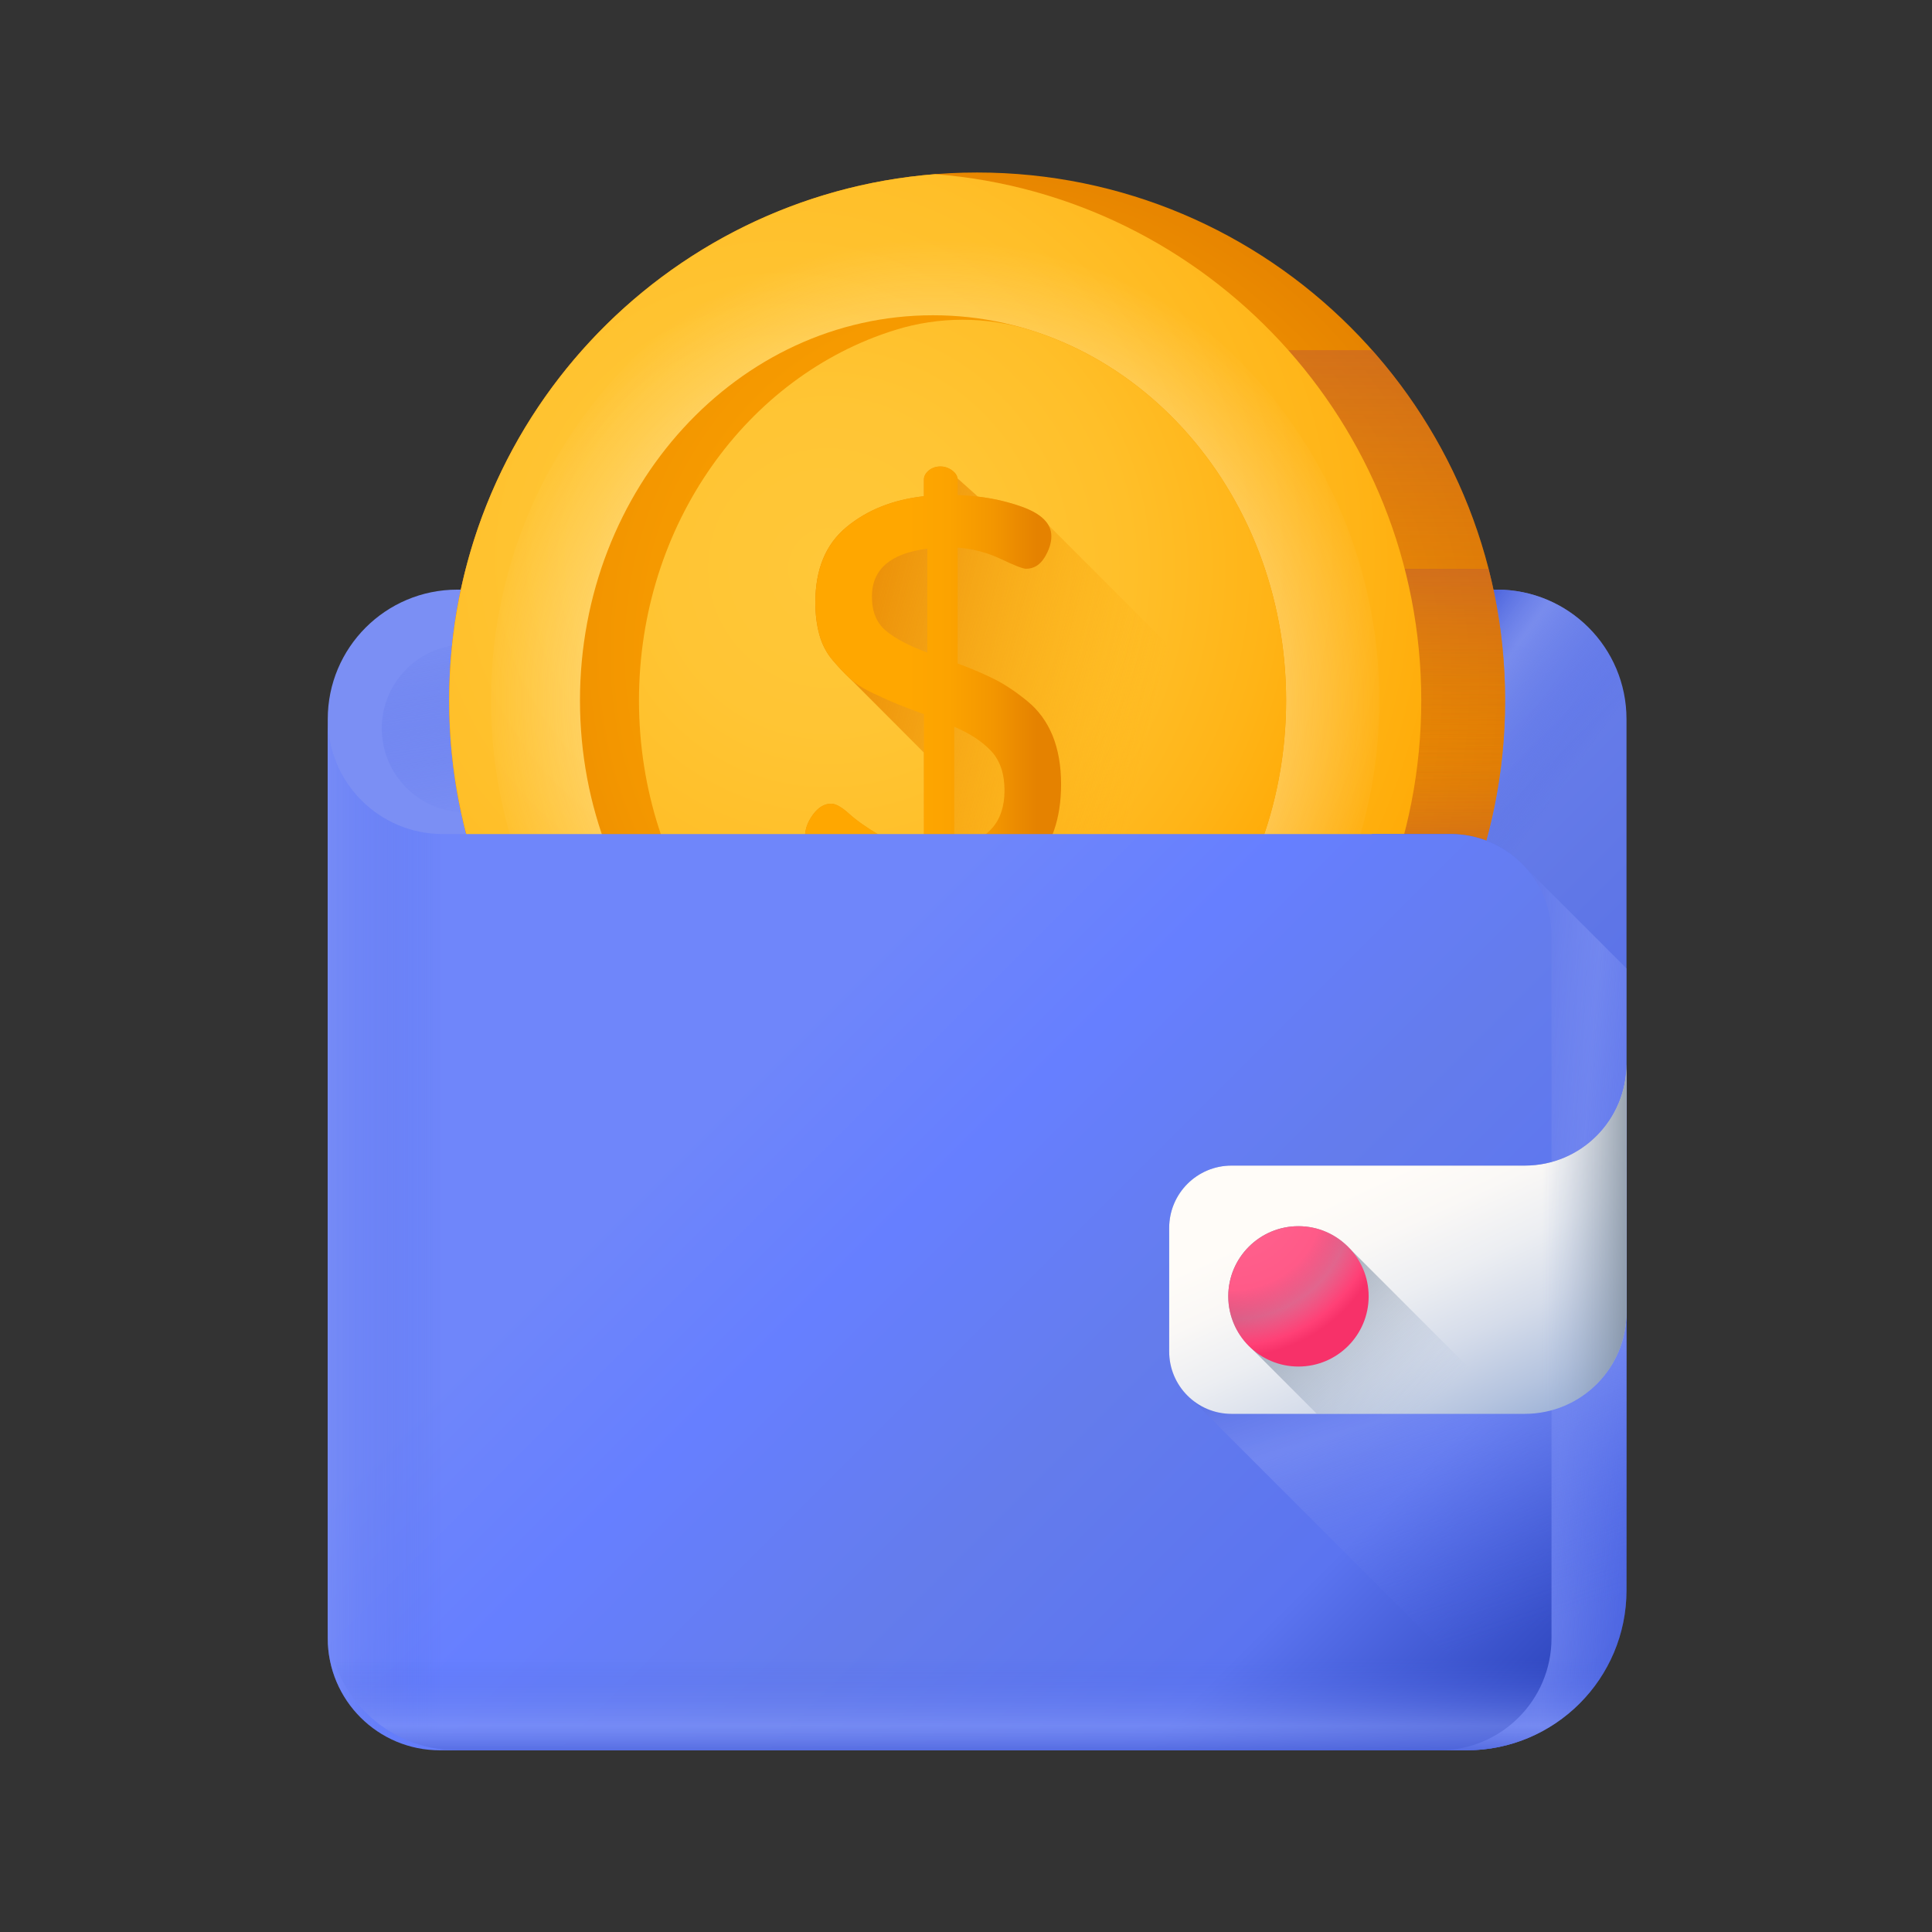
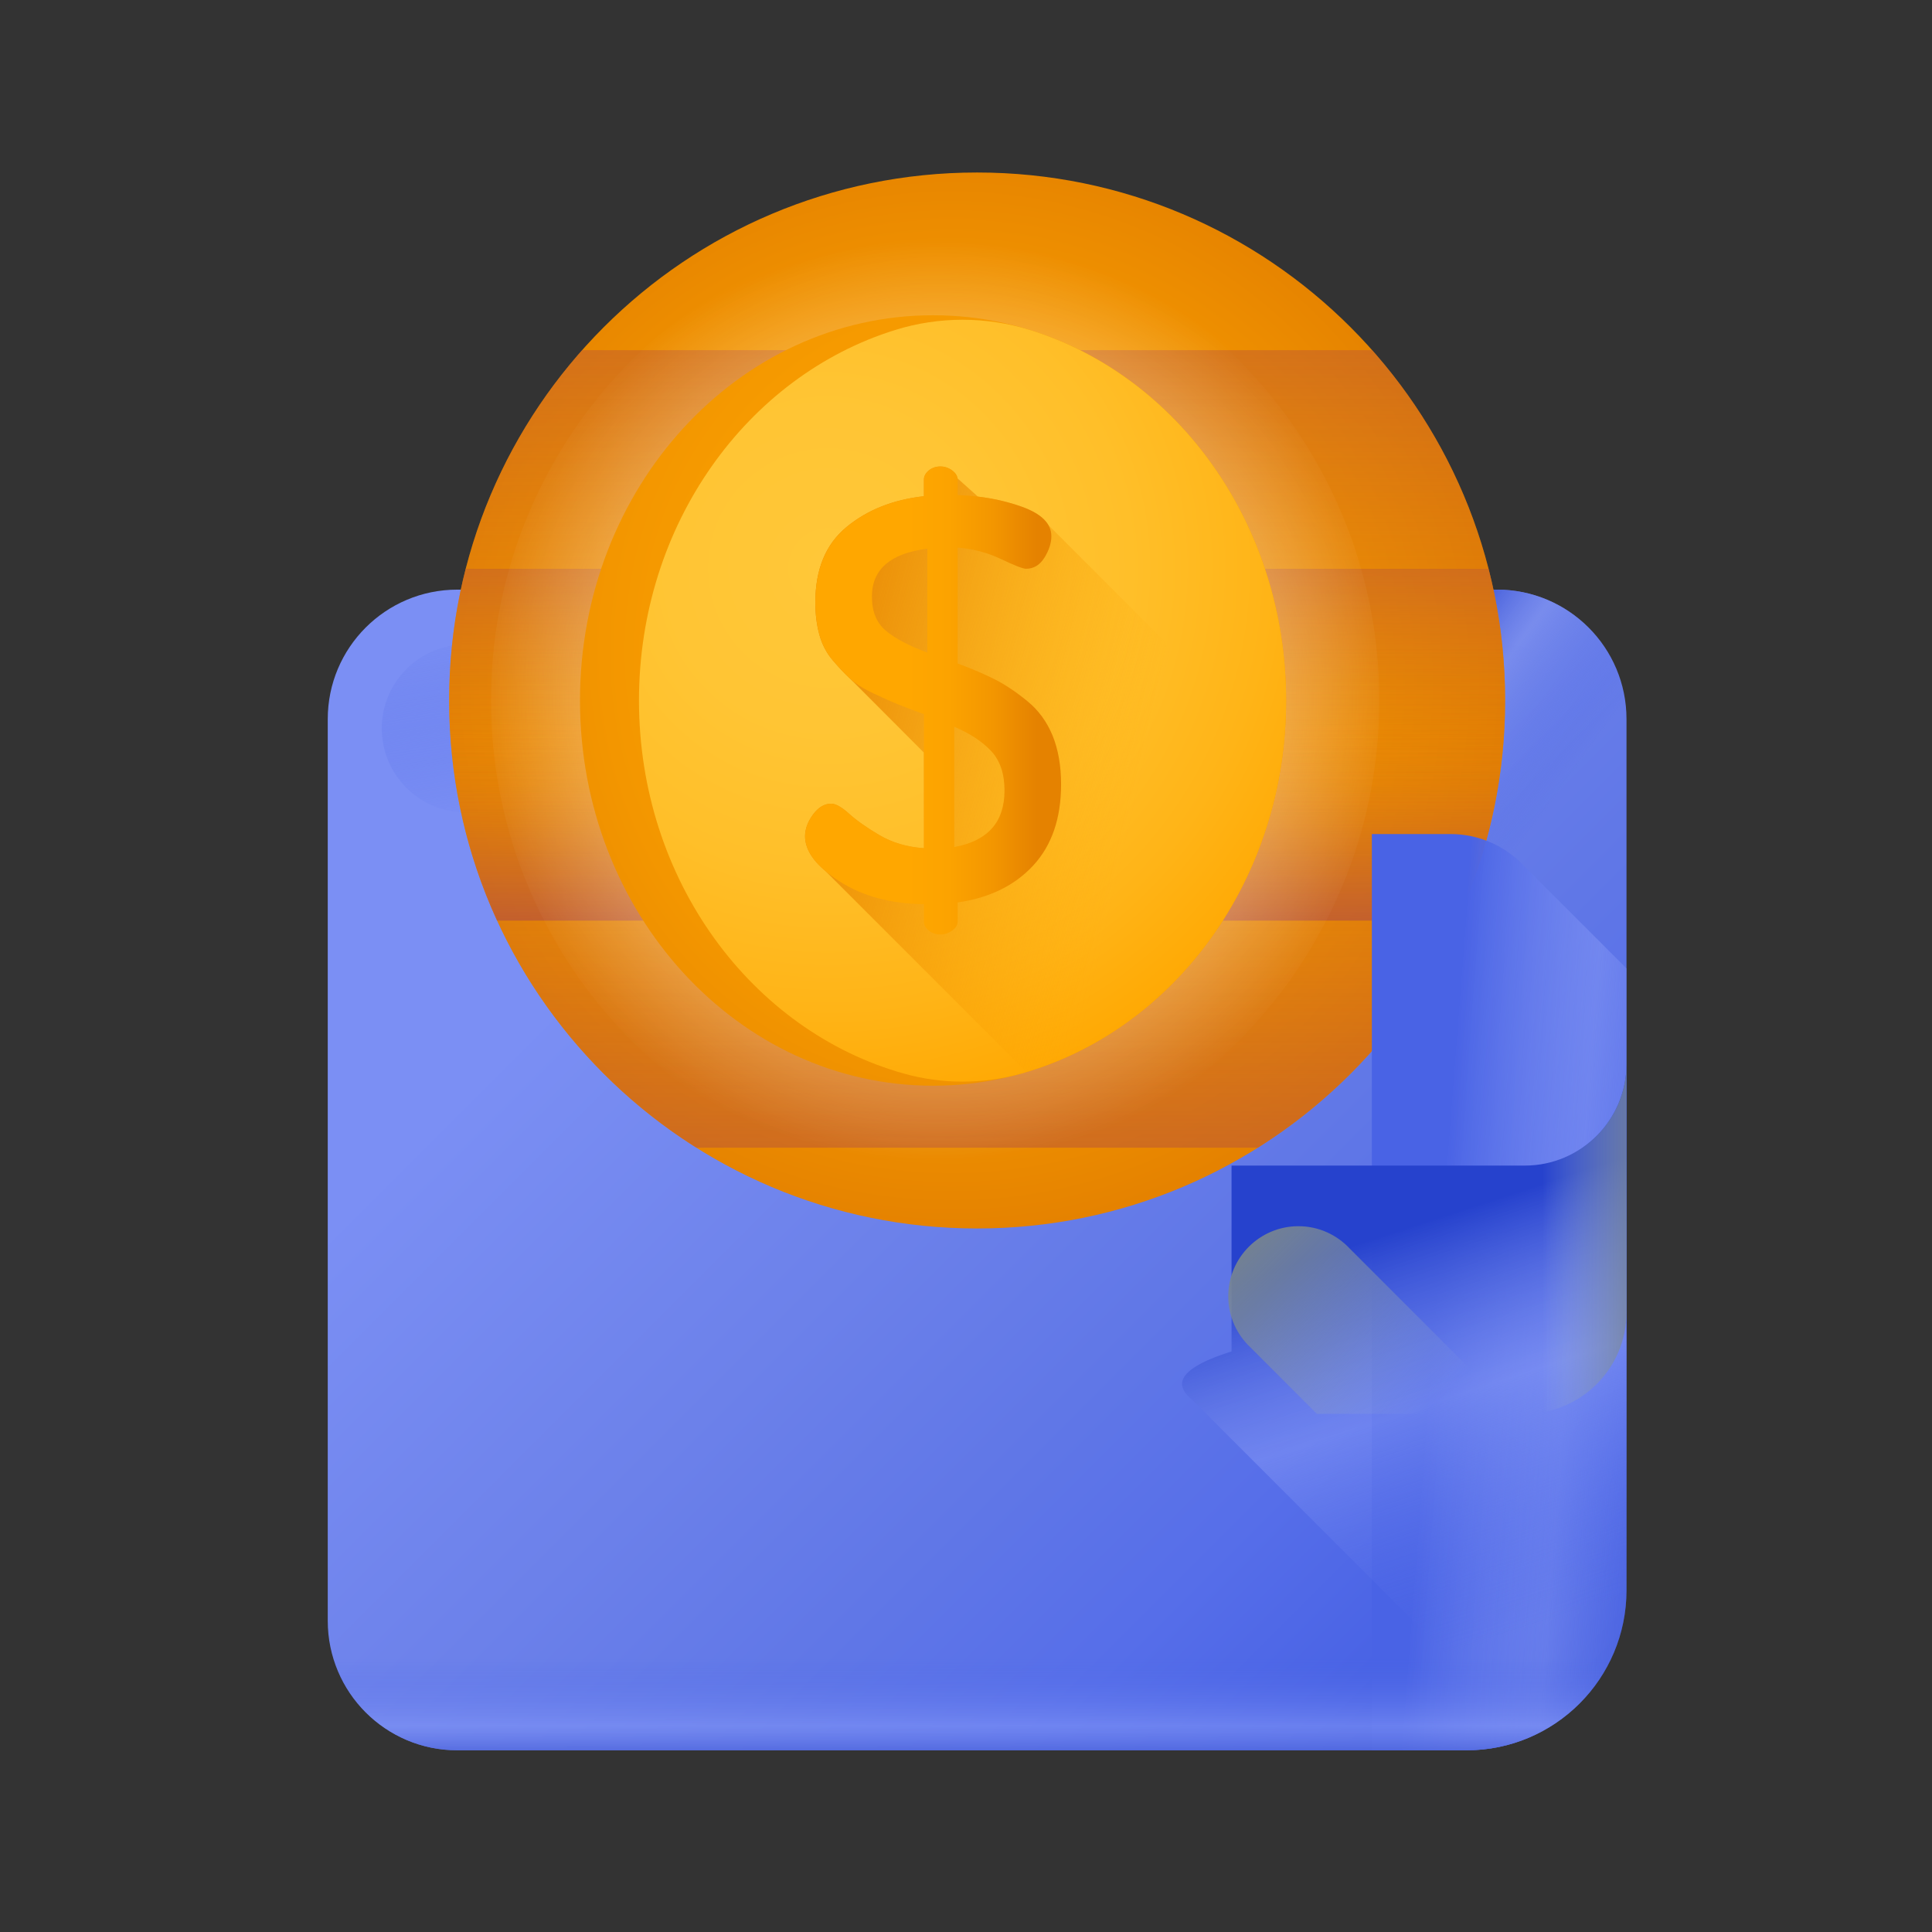
<svg xmlns="http://www.w3.org/2000/svg" width="56" height="56" viewBox="0 0 56 56" fill="none">
  <rect x="0" y="0" width="56" height="56" fill="#333333" stroke="none" />
  <path d="M47.145 20.844V46.096C47.145 48.657 45.069 50.733 42.508 50.733H13.253C11.18 50.733 9.5 49.053 9.5 46.98V20.844C9.5 18.771 11.18 17.091 13.253 17.091H43.392C45.465 17.091 47.145 18.771 47.145 20.844Z" fill="url(#paint0_linear_3110_2923)" />
  <path d="M43.557 23.548H13.5C12.156 23.548 11.066 22.459 11.066 21.114C11.066 19.77 12.156 18.681 13.5 18.681H43.557C44.901 18.681 45.99 19.77 45.99 21.114C45.99 22.459 44.901 23.548 43.557 23.548Z" fill="url(#paint1_linear_3110_2923)" />
  <path d="M43.392 17.091H39.764V39.939H42.508C45.069 39.939 47.145 37.863 47.145 35.302V20.844C47.145 18.771 45.465 17.091 43.392 17.091Z" fill="url(#paint2_linear_3110_2923)" />
  <path d="M43.627 20.304C43.627 28.756 36.775 35.608 28.322 35.608C19.87 35.608 13.019 28.756 13.019 20.304C13.019 11.852 19.87 5 28.322 5C36.775 5 43.627 11.852 43.627 20.304Z" fill="url(#paint3_radial_3110_2923)" />
  <path d="M13.019 20.304C13.019 25.767 15.881 30.559 20.187 33.267H36.459C40.764 30.559 43.626 25.767 43.626 20.304C43.626 14.842 40.764 10.049 36.459 7.341H20.187C15.881 10.049 13.019 14.842 13.019 20.304Z" fill="url(#paint4_linear_3110_2923)" />
  <path d="M13.019 20.304C13.019 24.2 14.476 27.756 16.874 30.458H39.772C42.169 27.756 43.627 24.2 43.627 20.304C43.627 16.407 42.17 12.851 39.772 10.149H16.874C14.476 12.851 13.019 16.407 13.019 20.304Z" fill="url(#paint5_linear_3110_2923)" />
  <path d="M13.019 20.304C13.019 22.581 13.517 24.742 14.409 26.685H42.236C43.128 24.742 43.627 22.581 43.627 20.304C43.627 18.027 43.128 15.866 42.236 13.924H14.409C13.517 15.866 13.019 18.027 13.019 20.304Z" fill="url(#paint6_linear_3110_2923)" />
  <path d="M13.019 20.304C13.019 21.622 13.186 22.901 13.499 24.122H43.146C43.459 22.901 43.627 21.622 43.627 20.304C43.627 18.986 43.459 17.706 43.146 16.486H13.499C13.186 17.706 13.019 18.986 13.019 20.304Z" fill="url(#paint7_linear_3110_2923)" />
-   <path d="M27.107 5.048C19.223 5.668 13.019 12.261 13.019 20.304C13.019 28.347 19.223 34.941 27.107 35.56C34.991 34.941 41.196 28.347 41.196 20.304C41.196 12.261 34.991 5.668 27.107 5.048Z" fill="url(#paint8_radial_3110_2923)" />
  <path d="M27.898 6.449C27.373 6.377 26.84 6.377 26.314 6.449C19.491 7.377 14.232 13.226 14.232 20.304C14.232 27.382 19.491 33.231 26.314 34.159C26.84 34.231 27.373 34.231 27.898 34.159C34.722 33.231 39.98 27.382 39.98 20.304C39.98 13.226 34.722 7.377 27.898 6.449Z" fill="url(#paint9_radial_3110_2923)" />
  <path d="M37.278 20.304C37.278 14.137 32.696 9.138 27.044 9.138C21.392 9.138 16.811 14.137 16.811 20.304C16.811 26.471 21.392 31.47 27.044 31.47C32.696 31.47 37.278 26.471 37.278 20.304Z" fill="url(#paint10_radial_3110_2923)" />
  <path d="M29.855 9.565C28.581 9.169 27.22 9.169 25.946 9.565C21.66 10.897 18.521 15.2 18.521 20.304C18.521 25.508 21.784 29.879 26.198 31.118C27.31 31.43 28.49 31.43 29.602 31.118C34.017 29.879 37.279 25.508 37.279 20.304C37.279 15.2 34.14 10.897 29.855 9.565Z" fill="url(#paint11_radial_3110_2923)" />
  <path d="M37.162 21.995L30.388 15.22C30.265 15.006 30.009 14.829 29.621 14.689C29.222 14.546 28.797 14.449 28.346 14.395L27.752 13.864C27.74 13.781 27.691 13.705 27.6 13.637C27.495 13.56 27.382 13.521 27.26 13.521C27.128 13.521 27.014 13.56 26.921 13.637C26.827 13.715 26.78 13.803 26.78 13.902V14.383C25.886 14.482 25.137 14.78 24.536 15.277C23.934 15.774 23.633 16.502 23.633 17.462C23.633 17.803 23.672 18.114 23.749 18.395C23.826 18.676 23.953 18.921 24.13 19.131C24.307 19.34 24.475 19.519 24.635 19.668C24.644 19.676 24.653 19.684 24.662 19.691L26.78 21.815V24.585C26.291 24.552 25.86 24.425 25.487 24.205C25.114 23.985 24.822 23.778 24.608 23.585C24.395 23.392 24.223 23.296 24.093 23.296C23.895 23.296 23.719 23.401 23.566 23.61C23.412 23.819 23.335 24.029 23.335 24.238C23.335 24.581 23.534 24.919 23.931 25.252L29.752 31.074C33.606 29.923 36.552 26.378 37.162 21.995Z" fill="url(#paint12_linear_3110_2923)" />
  <path d="M23.336 24.238C23.336 24.029 23.412 23.819 23.566 23.61C23.72 23.401 23.895 23.296 24.093 23.296C24.224 23.296 24.396 23.392 24.61 23.585C24.822 23.778 25.115 23.985 25.488 24.205C25.861 24.425 26.291 24.552 26.781 24.585V20.701C26.45 20.58 26.195 20.483 26.019 20.412C25.842 20.34 25.607 20.235 25.315 20.098C25.023 19.96 24.796 19.817 24.636 19.668C24.476 19.519 24.307 19.34 24.131 19.131C23.954 18.921 23.827 18.676 23.75 18.395C23.673 18.114 23.634 17.803 23.634 17.461C23.634 16.502 23.935 15.774 24.537 15.277C25.138 14.78 25.887 14.482 26.781 14.383V13.902C26.781 13.803 26.828 13.715 26.921 13.637C27.015 13.56 27.129 13.521 27.261 13.521C27.382 13.521 27.496 13.56 27.601 13.637C27.705 13.715 27.758 13.803 27.758 13.902V14.35C28.431 14.372 29.053 14.485 29.621 14.689C30.19 14.893 30.474 15.178 30.474 15.542C30.474 15.741 30.407 15.948 30.274 16.163C30.14 16.378 29.962 16.486 29.739 16.486C29.651 16.486 29.409 16.392 29.014 16.204C28.618 16.017 28.2 15.906 27.758 15.873V19.23C28.197 19.395 28.562 19.552 28.853 19.701C29.144 19.85 29.452 20.056 29.776 20.321C30.1 20.585 30.344 20.919 30.509 21.32C30.673 21.723 30.756 22.194 30.756 22.734C30.756 23.72 30.487 24.504 29.949 25.086C29.411 25.668 28.68 26.025 27.758 26.158V26.712C27.758 26.809 27.705 26.896 27.601 26.972C27.496 27.048 27.382 27.086 27.261 27.086C27.129 27.086 27.015 27.048 26.921 26.972C26.828 26.896 26.781 26.809 26.781 26.712V26.208C25.82 26.197 25.006 25.977 24.338 25.549C23.669 25.121 23.336 24.683 23.336 24.238ZM25.273 17.296C25.273 17.726 25.407 18.054 25.675 18.28C25.943 18.505 26.344 18.718 26.88 18.916V15.905C25.809 16.038 25.273 16.501 25.273 17.296ZM27.659 24.552C28.63 24.376 29.116 23.83 29.116 22.916C29.116 22.431 28.989 22.051 28.735 21.776C28.481 21.5 28.122 21.263 27.659 21.065V24.552Z" fill="url(#paint13_linear_3110_2923)" />
  <path d="M47.145 28.07V46.096C47.145 48.657 45.069 50.733 42.508 50.733H39.764V24.175H42.04C42.883 24.175 43.642 24.532 44.176 25.101L47.145 28.07Z" fill="url(#paint14_linear_3110_2923)" />
-   <path d="M44.971 27.106V47.484C44.971 49.278 43.516 50.733 41.721 50.733H12.75C10.955 50.733 9.5 49.279 9.5 47.484V20.844C9.5 22.684 10.992 24.175 12.832 24.175H42.04C43.659 24.175 44.971 25.488 44.971 27.106Z" fill="url(#paint15_linear_3110_2923)" />
-   <path d="M20.959 50.733H12.749C10.955 50.733 9.5 49.278 9.5 47.483V20.843C9.5 22.683 10.992 24.175 12.832 24.175H20.96V50.733H20.959Z" fill="url(#paint16_linear_3110_2923)" />
-   <path d="M44.198 33.785H35.697C34.698 33.785 33.889 34.594 33.889 35.593V39.172C33.889 39.74 34.151 40.246 34.56 40.578L44.339 50.357C45.989 49.646 47.145 48.006 47.145 46.096V30.838C47.145 32.465 45.825 33.785 44.198 33.785Z" fill="url(#paint17_linear_3110_2923)" />
-   <path d="M44.198 40.981H35.697C34.698 40.981 33.889 40.171 33.889 39.172V35.593C33.889 34.594 34.698 33.785 35.697 33.785H44.198C45.825 33.785 47.145 32.465 47.145 30.838V38.034C47.145 39.661 45.825 40.981 44.198 40.981Z" fill="url(#paint18_linear_3110_2923)" />
+   <path d="M44.198 33.785H35.697V39.172C33.889 39.74 34.151 40.246 34.56 40.578L44.339 50.357C45.989 49.646 47.145 48.006 47.145 46.096V30.838C47.145 32.465 45.825 33.785 44.198 33.785Z" fill="url(#paint17_linear_3110_2923)" />
  <path d="M39.126 36.194C38.754 35.794 38.225 35.542 37.636 35.542C36.513 35.542 35.602 36.453 35.602 37.576C35.602 38.165 35.855 38.694 36.255 39.065L38.17 40.981H43.912L39.126 36.194Z" fill="url(#paint19_linear_3110_2923)" />
-   <path d="M39.671 37.576C39.671 38.699 38.76 39.61 37.636 39.61C36.513 39.61 35.602 38.699 35.602 37.576C35.602 36.453 36.513 35.542 37.636 35.542C38.76 35.542 39.671 36.453 39.671 37.576Z" fill="url(#paint20_radial_3110_2923)" />
  <path d="M44.198 33.785H40.915V40.981H44.198C45.825 40.981 47.145 39.661 47.145 38.034V30.838C47.145 32.465 45.825 33.785 44.198 33.785Z" fill="url(#paint21_linear_3110_2923)" />
  <path d="M9.5 43.741V46.98C9.5 49.053 11.18 50.733 13.253 50.733H42.508C45.069 50.733 47.145 48.657 47.145 46.096V43.741H9.5Z" fill="url(#paint22_linear_3110_2923)" />
  <defs>
    <linearGradient id="paint0_linear_3110_2923" x1="19.725" y1="25.315" x2="44.793" y2="50.383" gradientUnits="userSpaceOnUse">
      <stop stop-color="#7B8FF4" />
      <stop offset="0.326" stop-color="#6C81EA" />
      <stop offset="0.532" stop-color="#6077E7" />
      <stop offset="0.705" stop-color="#566EE9" />
      <stop offset="0.859" stop-color="#4963E5" />
      <stop offset="1" stop-color="#3D57DA" />
    </linearGradient>
    <linearGradient id="paint1_linear_3110_2923" x1="28.607" y1="21.628" x2="27.168" y2="12.217" gradientUnits="userSpaceOnUse">
      <stop stop-color="#4963E5" stop-opacity="0" />
      <stop offset="0.584" stop-color="#788CF2" stop-opacity="0.584" />
      <stop offset="1" stop-color="#4963E5" />
    </linearGradient>
    <linearGradient id="paint2_linear_3110_2923" x1="41.532" y1="28.04" x2="36.703" y2="24.537" gradientUnits="userSpaceOnUse">
      <stop stop-color="#4963E5" stop-opacity="0" />
      <stop offset="0.584" stop-color="#8294EF" stop-opacity="0.584" />
      <stop offset="1" stop-color="#203DCE" />
    </linearGradient>
    <radialGradient id="paint3_radial_3110_2923" cx="0" cy="0" r="1" gradientUnits="userSpaceOnUse" gradientTransform="translate(27.579 19.776) scale(15.94)">
      <stop stop-color="#FFA700" />
      <stop offset="0.323" stop-color="#FCA300" />
      <stop offset="0.665" stop-color="#F39600" />
      <stop offset="1" stop-color="#E58200" />
    </radialGradient>
    <linearGradient id="paint4_linear_3110_2923" x1="28.323" y1="17.886" x2="28.323" y2="45.234" gradientUnits="userSpaceOnUse">
      <stop stop-color="#E58200" stop-opacity="0" />
      <stop offset="0.04" stop-color="#E27F04" stop-opacity="0.039" />
      <stop offset="0.467" stop-color="#C15D2F" stop-opacity="0.467" />
      <stop offset="0.802" stop-color="#AD4949" stop-opacity="0.8" />
      <stop offset="1" stop-color="#A64153" />
    </linearGradient>
    <linearGradient id="paint5_linear_3110_2923" x1="28.323" y1="24.007" x2="28.323" y2="-3.629" gradientUnits="userSpaceOnUse">
      <stop stop-color="#E58200" stop-opacity="0" />
      <stop offset="0.04" stop-color="#E27F04" stop-opacity="0.039" />
      <stop offset="0.467" stop-color="#C15D2F" stop-opacity="0.467" />
      <stop offset="0.802" stop-color="#AD4949" stop-opacity="0.8" />
      <stop offset="1" stop-color="#A64153" />
    </linearGradient>
    <linearGradient id="paint6_linear_3110_2923" x1="28.323" y1="20.767" x2="28.323" y2="29.605" gradientUnits="userSpaceOnUse">
      <stop stop-color="#E58200" stop-opacity="0" />
      <stop offset="0.04" stop-color="#E27F04" stop-opacity="0.039" />
      <stop offset="0.467" stop-color="#C15D2F" stop-opacity="0.467" />
      <stop offset="0.802" stop-color="#AD4949" stop-opacity="0.8" />
      <stop offset="1" stop-color="#A64153" />
    </linearGradient>
    <linearGradient id="paint7_linear_3110_2923" x1="28.323" y1="23.647" x2="28.323" y2="8.597" gradientUnits="userSpaceOnUse">
      <stop stop-color="#E58200" stop-opacity="0" />
      <stop offset="0.04" stop-color="#E27F04" stop-opacity="0.039" />
      <stop offset="0.467" stop-color="#C15D2F" stop-opacity="0.467" />
      <stop offset="0.802" stop-color="#AD4949" stop-opacity="0.8" />
      <stop offset="1" stop-color="#A64153" />
    </linearGradient>
    <radialGradient id="paint8_radial_3110_2923" cx="0" cy="0" r="1" gradientUnits="userSpaceOnUse" gradientTransform="translate(22.628 16.176) scale(21.425 21.425)">
      <stop stop-color="#FFC738" />
      <stop offset="0.284" stop-color="#FFC534" />
      <stop offset="0.539" stop-color="#FFBF29" />
      <stop offset="0.783" stop-color="#FFB417" />
      <stop offset="1" stop-color="#FFA700" />
    </radialGradient>
    <radialGradient id="paint9_radial_3110_2923" cx="0" cy="0" r="1" gradientUnits="userSpaceOnUse" gradientTransform="translate(27.106 20.304) scale(13.401 13.401)">
      <stop stop-color="#FFFCF8" />
      <stop offset="0.949" stop-color="#FFFCF8" stop-opacity="0.051" />
      <stop offset="1" stop-color="#FFFCF8" stop-opacity="0" />
    </radialGradient>
    <radialGradient id="paint10_radial_3110_2923" cx="0" cy="0" r="1" gradientUnits="userSpaceOnUse" gradientTransform="translate(28.092 18.872) scale(16.017 17.476)">
      <stop stop-color="#FFA700" />
      <stop offset="0.323" stop-color="#FCA300" />
      <stop offset="0.665" stop-color="#F39600" />
      <stop offset="1" stop-color="#E58200" />
    </radialGradient>
    <radialGradient id="paint11_radial_3110_2923" cx="0" cy="0" r="1" gradientUnits="userSpaceOnUse" gradientTransform="translate(23.999 16.464) scale(16.322 16.322)">
      <stop stop-color="#FFC738" />
      <stop offset="0.284" stop-color="#FFC534" />
      <stop offset="0.539" stop-color="#FFBF29" />
      <stop offset="0.783" stop-color="#FFB417" />
      <stop offset="1" stop-color="#FFA700" />
    </radialGradient>
    <linearGradient id="paint12_linear_3110_2923" x1="32.892" y1="23.305" x2="22.509" y2="20.904" gradientUnits="userSpaceOnUse">
      <stop stop-color="#FFA700" stop-opacity="0" />
      <stop offset="0.021" stop-color="#FEA600" stop-opacity="0.02" />
      <stop offset="0.635" stop-color="#EC8C00" stop-opacity="0.635" />
      <stop offset="1" stop-color="#E58200" />
    </linearGradient>
    <linearGradient id="paint13_linear_3110_2923" x1="26.283" y1="20.304" x2="30.043" y2="20.304" gradientUnits="userSpaceOnUse">
      <stop stop-color="#FFA700" />
      <stop offset="0.323" stop-color="#FCA300" />
      <stop offset="0.665" stop-color="#F39600" />
      <stop offset="1" stop-color="#E58200" />
    </linearGradient>
    <linearGradient id="paint14_linear_3110_2923" x1="51.122" y1="38.242" x2="41.6" y2="37.504" gradientUnits="userSpaceOnUse">
      <stop stop-color="#4963E5" stop-opacity="0" />
      <stop offset="0.584" stop-color="#8093F4" stop-opacity="0.584" />
      <stop offset="1" stop-color="#4963E5" />
    </linearGradient>
    <linearGradient id="paint15_linear_3110_2923" x1="21.358" y1="31.483" x2="42.061" y2="52.187" gradientUnits="userSpaceOnUse">
      <stop stop-color="#6F86FA" />
      <stop offset="0.211" stop-color="#667FFF" />
      <stop offset="0.469" stop-color="#647CEC" />
      <stop offset="0.748" stop-color="#5B74F0" />
      <stop offset="1" stop-color="#2D45BD" />
    </linearGradient>
    <linearGradient id="paint16_linear_3110_2923" x1="12.858" y1="35.788" x2="6.351" y2="35.788" gradientUnits="userSpaceOnUse">
      <stop stop-color="#4963E5" stop-opacity="0" />
      <stop offset="0.584" stop-color="#8295F6" stop-opacity="0.584" />
      <stop offset="1" stop-color="#1F3CD1" />
    </linearGradient>
    <linearGradient id="paint17_linear_3110_2923" x1="44.455" y1="47.227" x2="40.668" y2="35.612" gradientUnits="userSpaceOnUse">
      <stop stop-color="#4963E5" stop-opacity="0" />
      <stop offset="0.584" stop-color="#8093F4" stop-opacity="0.584" />
      <stop offset="1" stop-color="#2642CD" />
    </linearGradient>
    <linearGradient id="paint18_linear_3110_2923" x1="40.02" y1="34.133" x2="43.485" y2="41.614" gradientUnits="userSpaceOnUse">
      <stop stop-color="#FFFCF8" />
      <stop offset="0.188" stop-color="#FAF8F6" />
      <stop offset="0.404" stop-color="#ECEEF2" />
      <stop offset="0.635" stop-color="#D5DCEA" />
      <stop offset="0.875" stop-color="#B5C4DF" />
      <stop offset="1" stop-color="#A1B5D8" />
    </linearGradient>
    <linearGradient id="paint19_linear_3110_2923" x1="41.152" y1="41.091" x2="36.02" y2="35.959" gradientUnits="userSpaceOnUse">
      <stop stop-color="#A1B5D8" stop-opacity="0" />
      <stop offset="0.034" stop-color="#9FB3D5" stop-opacity="0.035" />
      <stop offset="0.452" stop-color="#8898AF" stop-opacity="0.451" />
      <stop offset="0.788" stop-color="#798898" stop-opacity="0.788" />
      <stop offset="1" stop-color="#748290" />
    </linearGradient>
    <radialGradient id="paint20_radial_3110_2923" cx="0" cy="0" r="1" gradientUnits="userSpaceOnUse" gradientTransform="translate(35.737 34.766) scale(4.563)">
      <stop stop-color="#FF6691" />
      <stop offset="0.352" stop-color="#FF5E8B" />
      <stop offset="0.575" stop-color="#FF5A88" />
      <stop offset="0.762" stop-color="#FF4076" stop-opacity="0.667" />
      <stop offset="0.928" stop-color="#FF4076" />
      <stop offset="1" stop-color="#F73169" />
    </radialGradient>
    <linearGradient id="paint21_linear_3110_2923" x1="44.703" y1="35.909" x2="47.924" y2="35.909" gradientUnits="userSpaceOnUse">
      <stop stop-color="#A1B5D8" stop-opacity="0" />
      <stop offset="0.034" stop-color="#9FB3D5" stop-opacity="0.035" />
      <stop offset="0.452" stop-color="#8898AF" stop-opacity="0.451" />
      <stop offset="0.788" stop-color="#798898" stop-opacity="0.788" />
      <stop offset="1" stop-color="#748290" />
    </linearGradient>
    <linearGradient id="paint22_linear_3110_2923" x1="28.323" y1="48.082" x2="28.323" y2="51.402" gradientUnits="userSpaceOnUse">
      <stop stop-color="#4963E5" stop-opacity="0" />
      <stop offset="0.584" stop-color="#8194F6" stop-opacity="0.584" />
      <stop offset="1" stop-color="#2843CA" />
    </linearGradient>
  </defs>
</svg>